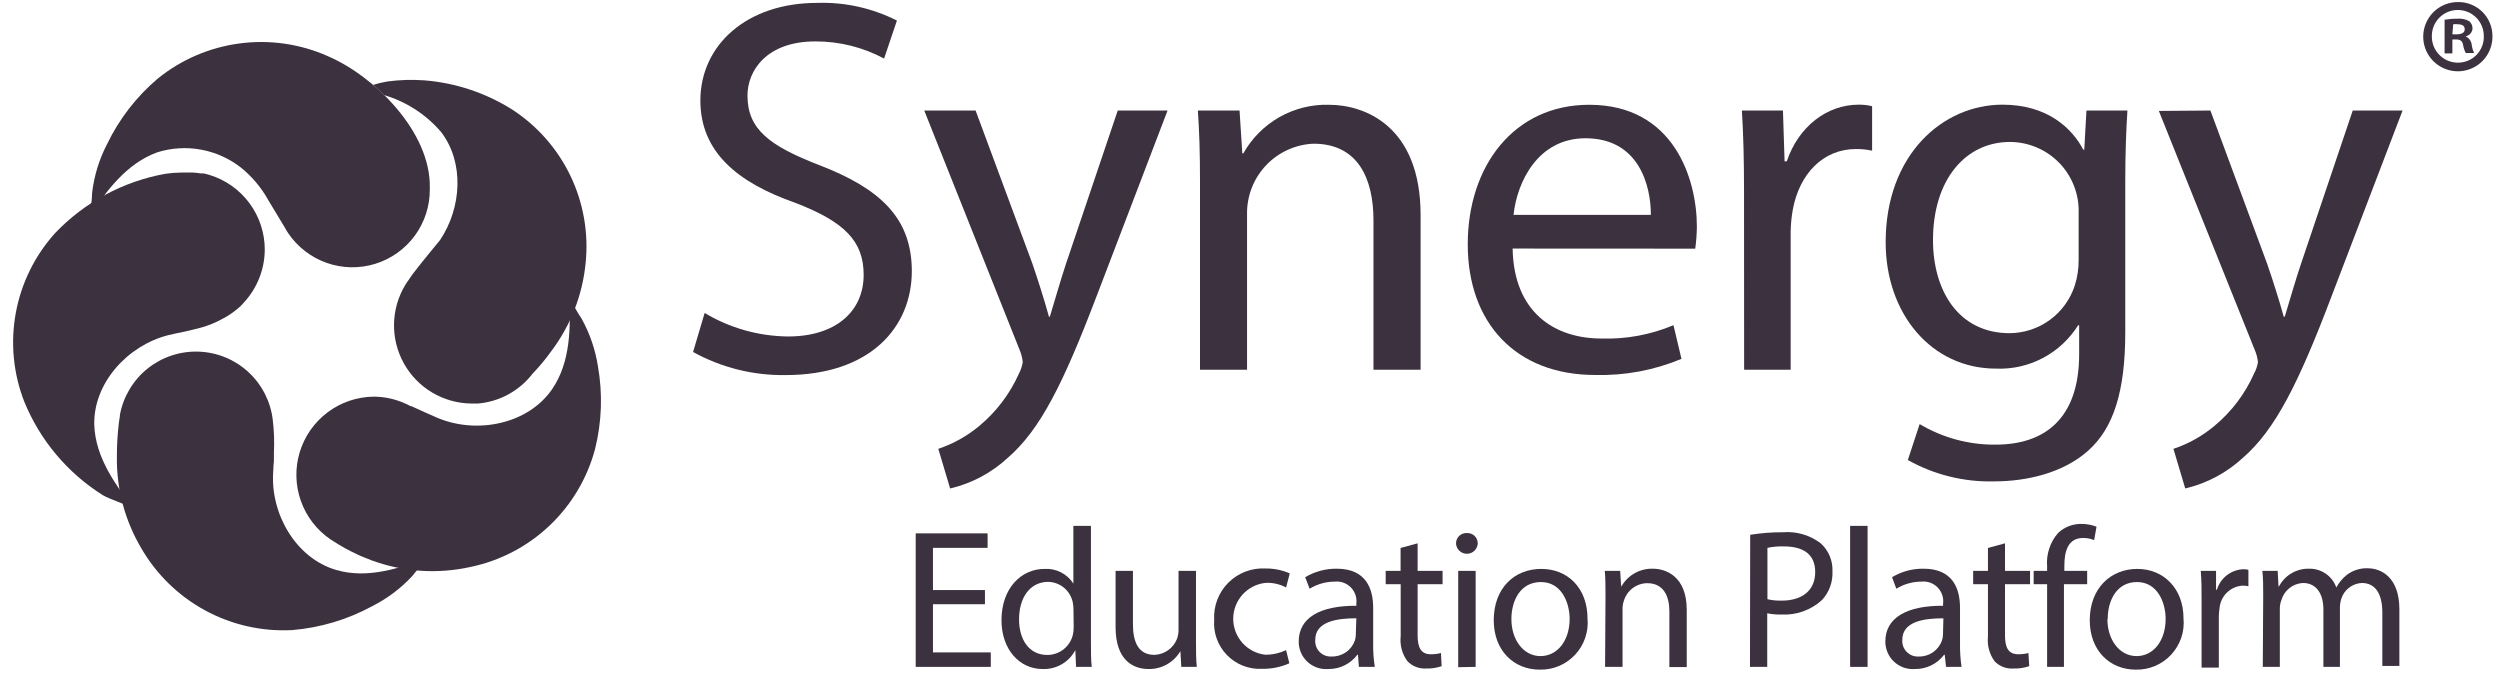
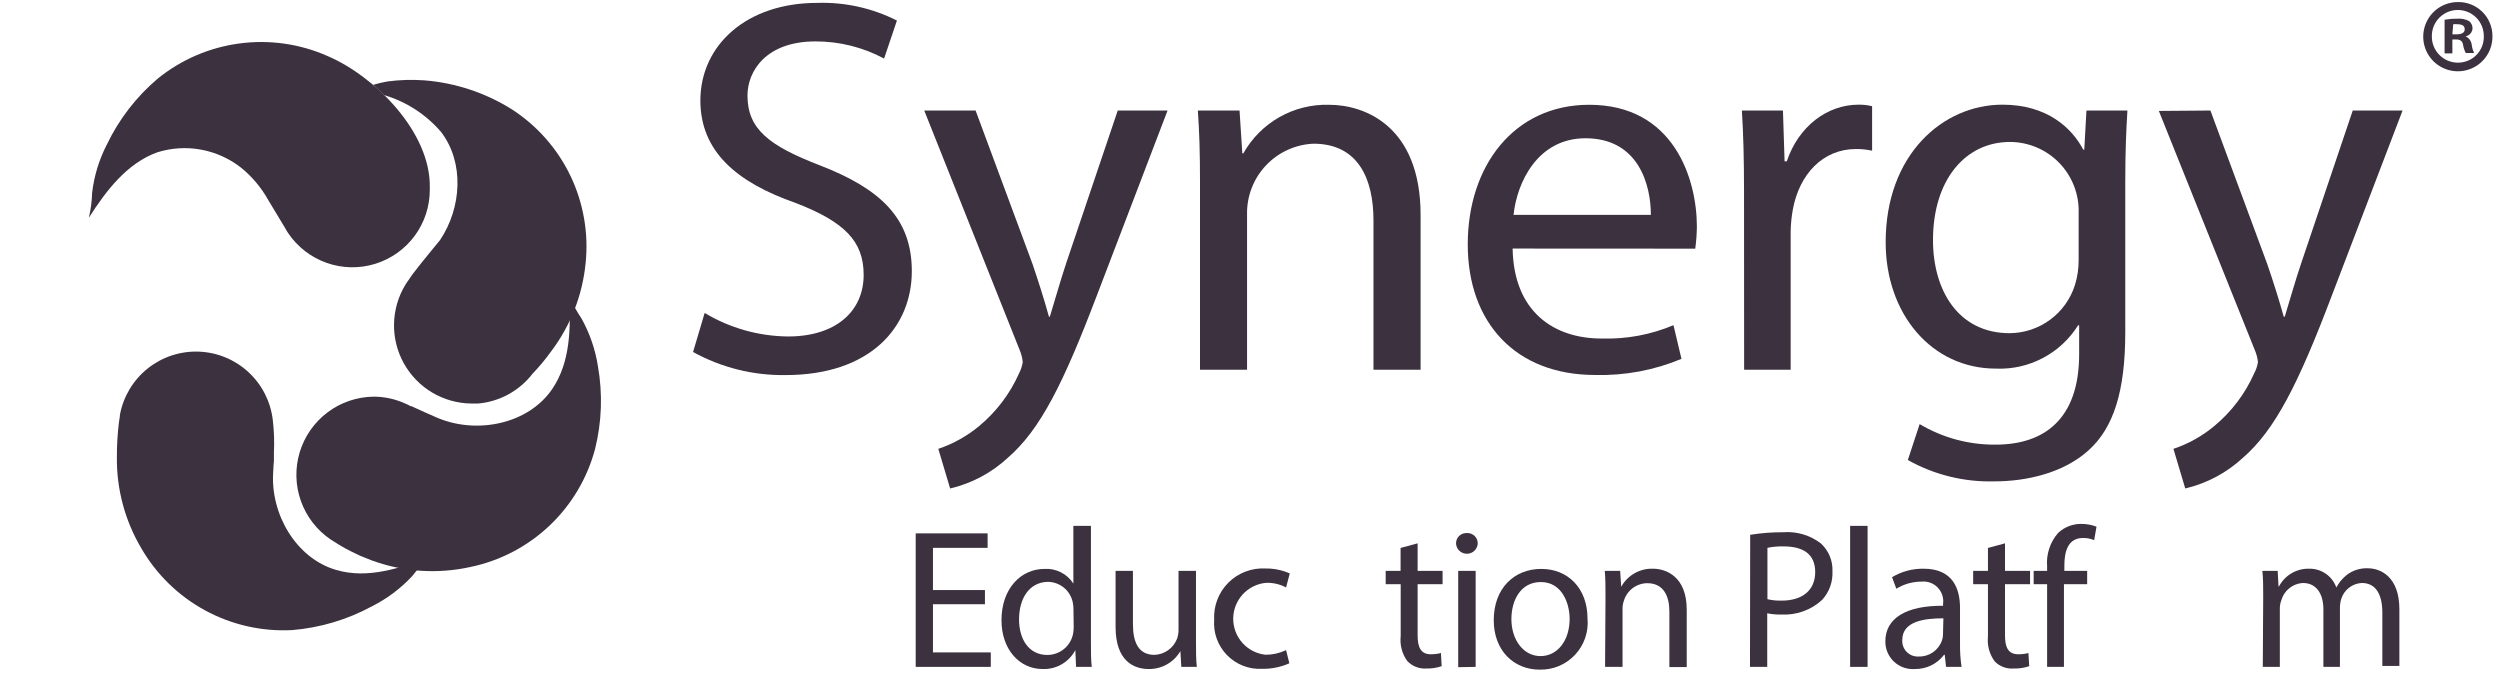
<svg xmlns="http://www.w3.org/2000/svg" width="121" height="33" viewBox="0 0 121 33" fill="none">
  <path d="M34.106 15.147C35.327 15.88 36.722 16.273 38.147 16.285C40.453 16.285 41.801 15.068 41.801 13.303C41.801 11.667 40.871 10.738 38.51 9.823C35.662 8.829 33.897 7.338 33.897 4.852C33.912 2.163 36.154 0.14 39.549 0.14C40.888 0.096 42.216 0.39 43.411 0.995L42.79 2.834C41.769 2.287 40.628 2.002 39.469 2.004C37.088 2.004 36.178 3.431 36.178 4.624C36.178 6.259 37.242 7.059 39.658 7.994C42.611 9.132 44.132 10.559 44.132 13.124C44.132 15.818 42.144 18.154 38.018 18.154C36.455 18.177 34.913 17.792 33.544 17.036L34.106 15.147Z" fill="#3C313F" />
  <path d="M47.219 5.349L49.968 12.761C50.251 13.591 50.564 14.575 50.768 15.326H50.813C51.047 14.575 51.31 13.616 51.613 12.711L54.099 5.349H56.51L53.09 14.297C51.454 18.597 50.341 20.799 48.785 22.151C47.997 22.883 47.033 23.397 45.986 23.642L45.414 21.724C46.141 21.479 46.815 21.102 47.403 20.61C48.229 19.922 48.886 19.053 49.322 18.07C49.411 17.899 49.472 17.714 49.501 17.523C49.48 17.317 49.428 17.116 49.346 16.927L44.733 5.349H47.219Z" fill="#3C313F" />
  <path d="M58.08 8.745C58.08 7.447 58.05 6.388 57.976 5.349H59.994L60.128 7.422H60.178C60.589 6.69 61.192 6.084 61.923 5.669C62.654 5.255 63.484 5.048 64.323 5.071C66.058 5.071 68.757 6.105 68.757 10.41V17.896H66.476V10.663C66.476 8.64 65.725 6.955 63.573 6.955C62.701 6.992 61.877 7.368 61.277 8.001C60.677 8.635 60.347 9.477 60.357 10.35V17.896H58.08V8.745Z" fill="#3C313F" />
  <path d="M73.211 12.03C73.266 15.117 75.234 16.385 77.516 16.385C78.709 16.422 79.896 16.202 80.996 15.739L81.383 17.369C80.062 17.921 78.639 18.186 77.208 18.149C73.346 18.149 71.039 15.609 71.039 11.826C71.039 8.044 73.266 5.071 76.92 5.071C81.016 5.071 82.129 8.665 82.129 10.972C82.124 11.327 82.098 11.683 82.05 12.035L73.211 12.03ZM79.902 10.4C79.902 8.948 79.306 6.692 76.736 6.692C74.429 6.692 73.42 8.819 73.256 10.4H79.902Z" fill="#3C313F" />
  <path d="M84.411 9.261C84.411 7.77 84.381 6.517 84.307 5.349H86.295L86.374 7.81H86.479C87.046 6.125 88.423 5.066 89.959 5.066C90.178 5.063 90.397 5.088 90.61 5.14V7.293C90.353 7.238 90.092 7.211 89.829 7.213C88.224 7.213 87.085 8.436 86.772 10.146C86.709 10.496 86.674 10.85 86.668 11.205V17.896H84.416L84.411 9.261Z" fill="#3C313F" />
  <path d="M102.967 5.349C102.912 6.259 102.863 7.268 102.863 8.799V16.081C102.863 18.955 102.291 20.719 101.073 21.808C99.855 22.897 98.091 23.299 96.51 23.299C95.052 23.335 93.611 22.978 92.339 22.265L92.911 20.526C94.022 21.189 95.295 21.533 96.59 21.52C98.921 21.52 100.631 20.302 100.631 17.14V15.743H100.581C100.162 16.413 99.574 16.96 98.875 17.328C98.177 17.697 97.393 17.874 96.604 17.841C93.493 17.841 91.266 15.197 91.266 11.727C91.266 7.477 94.039 5.066 96.918 5.066C99.095 5.066 100.283 6.204 100.83 7.243H100.879L100.984 5.349H102.967ZM100.606 10.32C100.621 9.874 100.547 9.43 100.387 9.013C100.228 8.597 99.987 8.216 99.677 7.894C99.368 7.573 98.998 7.316 98.588 7.141C98.178 6.965 97.737 6.873 97.29 6.87C95.113 6.87 93.557 8.715 93.557 11.618C93.557 14.078 94.8 16.126 97.266 16.126C97.971 16.122 98.658 15.894 99.226 15.475C99.794 15.056 100.215 14.468 100.427 13.795C100.55 13.399 100.61 12.986 100.606 12.572V10.32Z" fill="#3C313F" />
  <path d="M106.984 5.349L109.728 12.761C110.016 13.591 110.324 14.575 110.533 15.326H110.583C110.816 14.575 111.08 13.616 111.388 12.711L113.873 5.349H116.284L112.864 14.297C111.234 18.597 110.115 20.799 108.564 22.151C107.776 22.881 106.812 23.395 105.766 23.642L105.194 21.724C105.921 21.481 106.596 21.103 107.183 20.61C108.01 19.923 108.667 19.053 109.101 18.07C109.194 17.9 109.256 17.715 109.285 17.523C109.263 17.317 109.209 17.116 109.126 16.927L104.488 5.369L106.984 5.349Z" fill="#3C313F" />
  <path d="M47.671 29.245H45.155V31.576H47.954V32.277H44.32V25.815H47.8V26.516H45.155V28.559H47.671V29.245Z" fill="#3C313F" />
  <path d="M52.801 25.452V31.074C52.801 31.486 52.801 31.959 52.841 32.277H52.081L52.046 31.466C51.895 31.753 51.666 31.991 51.385 32.153C51.105 32.315 50.784 32.394 50.46 32.381C49.342 32.381 48.472 31.432 48.472 30.02C48.472 28.474 49.421 27.535 50.554 27.535C50.83 27.518 51.104 27.575 51.35 27.7C51.595 27.825 51.803 28.013 51.951 28.245V25.452H52.801ZM51.956 29.513C51.957 29.393 51.946 29.273 51.922 29.155C51.864 28.874 51.712 28.622 51.49 28.441C51.268 28.26 50.99 28.161 50.704 28.161C49.819 28.186 49.322 28.956 49.322 29.98C49.322 30.92 49.779 31.7 50.694 31.7C50.982 31.699 51.262 31.6 51.487 31.42C51.712 31.239 51.868 30.987 51.931 30.706C51.956 30.587 51.968 30.465 51.966 30.343L51.956 29.513Z" fill="#3C313F" />
  <path d="M57.886 31.009C57.886 31.506 57.886 31.909 57.926 32.277H57.175L57.131 31.516C56.974 31.783 56.749 32.004 56.479 32.156C56.209 32.308 55.904 32.386 55.595 32.381C54.864 32.381 53.994 31.979 53.994 30.348V27.629H54.834V30.204C54.834 31.084 55.103 31.695 55.873 31.695C56.111 31.687 56.342 31.61 56.536 31.472C56.731 31.334 56.88 31.142 56.967 30.92C57.016 30.783 57.041 30.638 57.041 30.492V27.629H57.886V31.009Z" fill="#3C313F" />
  <path d="M62.405 32.103C61.986 32.289 61.531 32.381 61.073 32.371C60.76 32.386 60.448 32.335 60.157 32.22C59.866 32.105 59.603 31.93 59.385 31.706C59.167 31.482 58.999 31.213 58.892 30.919C58.785 30.625 58.742 30.312 58.766 30C58.747 29.669 58.799 29.337 58.917 29.027C59.035 28.717 59.218 28.436 59.452 28.201C59.687 27.966 59.969 27.784 60.279 27.666C60.589 27.547 60.92 27.496 61.252 27.515C61.655 27.51 62.055 27.591 62.425 27.753L62.246 28.434C61.941 28.271 61.597 28.193 61.252 28.211C60.822 28.257 60.425 28.46 60.136 28.781C59.848 29.102 59.688 29.519 59.688 29.951C59.688 30.382 59.848 30.799 60.136 31.12C60.425 31.441 60.822 31.644 61.252 31.69C61.595 31.69 61.935 31.614 62.246 31.467L62.405 32.103Z" fill="#3C313F" />
-   <path d="M65.77 32.277L65.726 31.69H65.696C65.531 31.909 65.317 32.086 65.071 32.206C64.825 32.327 64.553 32.386 64.279 32.381C64.096 32.395 63.912 32.37 63.739 32.309C63.566 32.248 63.407 32.152 63.274 32.026C63.14 31.9 63.034 31.748 62.962 31.579C62.891 31.41 62.855 31.228 62.858 31.044C62.858 29.925 63.852 29.309 65.646 29.319V29.225C65.665 29.081 65.651 28.935 65.605 28.797C65.559 28.66 65.483 28.534 65.381 28.431C65.28 28.327 65.156 28.248 65.019 28.2C64.882 28.151 64.737 28.135 64.592 28.151C64.166 28.153 63.748 28.271 63.385 28.494L63.171 27.937C63.632 27.662 64.16 27.519 64.697 27.525C66.118 27.525 66.462 28.494 66.462 29.424V31.163C66.455 31.536 66.482 31.909 66.541 32.277H65.77ZM65.646 29.925C64.727 29.925 63.658 30.07 63.658 30.969C63.649 31.077 63.663 31.184 63.7 31.285C63.737 31.387 63.795 31.478 63.87 31.555C63.946 31.631 64.037 31.691 64.138 31.729C64.238 31.767 64.346 31.782 64.453 31.775C64.698 31.781 64.939 31.709 65.141 31.57C65.343 31.431 65.496 31.231 65.577 30.999C65.604 30.912 65.619 30.822 65.621 30.731L65.646 29.925Z" fill="#3C313F" />
  <path d="M68.613 26.297V27.629H69.821V28.275H68.613V30.761C68.613 31.337 68.777 31.666 69.245 31.666C69.412 31.668 69.579 31.648 69.742 31.606L69.776 32.242C69.537 32.324 69.284 32.363 69.031 32.356C68.862 32.366 68.692 32.34 68.534 32.278C68.376 32.216 68.234 32.121 68.116 31.998C67.861 31.651 67.746 31.22 67.793 30.791V28.275H67.067V27.629H67.788V26.521L68.613 26.297Z" fill="#3C313F" />
  <path d="M71.522 26.327C71.509 26.457 71.448 26.578 71.351 26.666C71.254 26.754 71.128 26.802 70.997 26.802C70.866 26.802 70.74 26.754 70.643 26.666C70.546 26.578 70.485 26.457 70.473 26.327C70.468 26.256 70.479 26.186 70.504 26.12C70.529 26.054 70.567 25.994 70.617 25.944C70.667 25.895 70.727 25.856 70.793 25.831C70.859 25.806 70.929 25.795 70.999 25.8C71.07 25.796 71.139 25.807 71.205 25.833C71.27 25.858 71.329 25.897 71.379 25.946C71.428 25.996 71.466 26.056 71.491 26.121C71.515 26.187 71.526 26.257 71.522 26.327ZM70.577 32.292V27.629H71.422V32.277L70.577 32.292Z" fill="#3C313F" />
  <path d="M76.835 29.926C76.866 30.245 76.828 30.567 76.725 30.87C76.622 31.174 76.456 31.452 76.237 31.687C76.019 31.922 75.753 32.108 75.458 32.233C75.163 32.357 74.844 32.418 74.524 32.411C73.266 32.411 72.297 31.486 72.297 30.02C72.297 28.469 73.291 27.535 74.598 27.535C75.906 27.535 76.835 28.494 76.835 29.926ZM73.152 29.97C73.152 30.965 73.734 31.755 74.559 31.755C75.384 31.755 75.97 30.999 75.97 29.956C75.97 29.165 75.578 28.171 74.579 28.171C73.579 28.171 73.152 29.081 73.152 29.96V29.97Z" fill="#3C313F" />
  <path d="M77.706 28.887C77.706 28.39 77.706 28.017 77.671 27.629H78.416L78.466 28.4C78.617 28.128 78.84 27.902 79.109 27.748C79.379 27.594 79.686 27.517 79.997 27.525C80.644 27.525 81.638 27.907 81.638 29.513V32.287H80.798V29.598C80.798 28.852 80.519 28.226 79.724 28.226C79.467 28.229 79.219 28.316 79.014 28.471C78.811 28.627 78.662 28.844 78.591 29.091C78.548 29.217 78.528 29.35 78.531 29.483V32.277H77.686L77.706 28.887Z" fill="#3C313F" />
  <path d="M84.709 25.884C85.24 25.799 85.777 25.758 86.315 25.76C86.963 25.712 87.607 25.903 88.124 26.297C88.312 26.467 88.46 26.676 88.558 26.91C88.656 27.143 88.701 27.396 88.691 27.649C88.703 27.901 88.666 28.152 88.581 28.39C88.495 28.627 88.364 28.845 88.194 29.031C87.928 29.278 87.614 29.468 87.273 29.59C86.931 29.712 86.568 29.764 86.205 29.742C85.98 29.749 85.755 29.729 85.534 29.682V32.277H84.699L84.709 25.884ZM85.544 29.001C85.771 29.054 86.003 29.077 86.235 29.07C87.229 29.07 87.856 28.573 87.856 27.689C87.856 26.804 87.254 26.446 86.33 26.446C86.066 26.438 85.802 26.462 85.544 26.515V29.001Z" fill="#3C313F" />
  <path d="M89.546 25.452H90.391V32.277H89.546V25.452Z" fill="#3C313F" />
  <path d="M94.189 32.277L94.124 31.69H94.094C93.929 31.91 93.714 32.086 93.467 32.206C93.219 32.327 92.947 32.386 92.673 32.381C92.49 32.394 92.306 32.369 92.133 32.308C91.961 32.246 91.802 32.15 91.669 32.024C91.535 31.898 91.429 31.747 91.357 31.578C91.285 31.409 91.249 31.227 91.251 31.044C91.251 29.926 92.245 29.309 94.045 29.319V29.225C94.064 29.081 94.05 28.935 94.004 28.797C93.958 28.66 93.881 28.534 93.78 28.431C93.678 28.327 93.554 28.248 93.418 28.2C93.281 28.151 93.135 28.135 92.991 28.151C92.564 28.152 92.146 28.271 91.783 28.494L91.574 27.937C92.035 27.66 92.563 27.518 93.1 27.525C94.522 27.525 94.865 28.494 94.865 29.424V31.163C94.86 31.536 94.885 31.908 94.939 32.277H94.189ZM94.06 29.926C93.14 29.926 92.071 30.07 92.071 30.97C92.063 31.077 92.078 31.185 92.115 31.286C92.153 31.387 92.211 31.479 92.287 31.555C92.363 31.631 92.455 31.691 92.555 31.729C92.656 31.767 92.764 31.782 92.872 31.775C93.116 31.781 93.356 31.709 93.557 31.57C93.758 31.43 93.91 31.23 93.99 30.999C94.021 30.913 94.038 30.823 94.04 30.731L94.06 29.926Z" fill="#3C313F" />
  <path d="M97.042 26.297V27.629H98.255V28.275H97.042V30.761C97.042 31.337 97.206 31.666 97.678 31.666C97.846 31.669 98.013 31.649 98.175 31.606L98.215 32.242C97.974 32.325 97.719 32.363 97.465 32.356C97.295 32.37 97.126 32.346 96.967 32.287C96.808 32.228 96.664 32.134 96.545 32.013C96.288 31.666 96.171 31.235 96.217 30.805V28.275H95.501V27.629H96.217V26.521L97.042 26.297Z" fill="#3C313F" />
  <path d="M99.08 32.277V28.275H98.429V27.629H99.08V27.41C99.056 27.118 99.091 26.824 99.184 26.546C99.276 26.267 99.423 26.01 99.617 25.79C99.924 25.504 100.331 25.349 100.75 25.357C100.997 25.358 101.241 25.403 101.471 25.491L101.357 26.143C101.187 26.07 101.004 26.035 100.82 26.038C100.099 26.038 99.915 26.67 99.915 27.38V27.629H101.019V28.275H99.895V32.277H99.08Z" fill="#3C313F" />
-   <path d="M105.682 29.926C105.712 30.245 105.675 30.567 105.572 30.87C105.468 31.174 105.302 31.452 105.084 31.687C104.866 31.922 104.6 32.108 104.305 32.233C104.009 32.357 103.691 32.418 103.371 32.411C102.113 32.411 101.144 31.486 101.144 30.02C101.144 28.469 102.163 27.535 103.445 27.535C104.728 27.535 105.682 28.494 105.682 29.926ZM101.999 29.97C101.999 30.965 102.585 31.755 103.41 31.755C104.235 31.755 104.817 30.999 104.817 29.956C104.817 29.165 104.424 28.171 103.43 28.171C102.436 28.171 102.013 29.081 102.013 29.96L101.999 29.97Z" fill="#3C313F" />
-   <path d="M106.556 29.081C106.556 28.534 106.556 28.087 106.517 27.629H107.257V28.544H107.297C107.381 28.264 107.55 28.018 107.781 27.84C108.012 27.662 108.293 27.56 108.585 27.55C108.665 27.549 108.745 27.558 108.823 27.579V28.375C108.729 28.354 108.632 28.343 108.535 28.345C108.251 28.364 107.984 28.484 107.781 28.682C107.577 28.881 107.452 29.146 107.426 29.429C107.406 29.56 107.395 29.693 107.391 29.826V32.312H106.556V29.081Z" fill="#3C313F" />
  <path d="M109.539 28.887C109.539 28.39 109.539 28.017 109.499 27.629H110.24L110.279 28.38H110.304C110.444 28.115 110.655 27.895 110.913 27.744C111.171 27.593 111.467 27.517 111.766 27.525C112.052 27.52 112.333 27.605 112.569 27.768C112.804 27.931 112.982 28.164 113.078 28.434C113.202 28.202 113.371 27.998 113.575 27.833C113.869 27.606 114.233 27.489 114.604 27.505C115.216 27.505 116.13 27.907 116.13 29.493V32.232H115.305V29.647C115.305 28.753 114.977 28.216 114.311 28.216C114.086 28.227 113.87 28.307 113.693 28.445C113.515 28.582 113.384 28.771 113.317 28.986C113.275 29.122 113.254 29.262 113.252 29.404V32.277H112.452V29.493C112.452 28.753 112.124 28.216 111.458 28.216C111.217 28.23 110.987 28.319 110.8 28.471C110.613 28.622 110.478 28.828 110.414 29.061C110.365 29.193 110.341 29.333 110.344 29.473V32.277H109.519L109.539 28.887Z" fill="#3C313F" />
  <path d="M120.634 1.731C120.643 2.064 120.552 2.392 120.373 2.674C120.195 2.955 119.936 3.177 119.63 3.31C119.325 3.444 118.986 3.483 118.658 3.423C118.33 3.363 118.028 3.207 117.789 2.974C117.551 2.741 117.387 2.442 117.319 2.116C117.251 1.789 117.283 1.45 117.409 1.142C117.535 0.833 117.75 0.569 118.027 0.383C118.304 0.198 118.63 0.099 118.964 0.1C119.181 0.096 119.397 0.135 119.598 0.215C119.8 0.295 119.984 0.415 120.139 0.566C120.295 0.718 120.419 0.899 120.503 1.099C120.588 1.299 120.633 1.513 120.634 1.731ZM117.701 1.731C117.696 1.901 117.725 2.07 117.786 2.228C117.848 2.387 117.941 2.531 118.06 2.653C118.179 2.774 118.321 2.871 118.478 2.936C118.635 3.001 118.804 3.034 118.974 3.033C119.141 3.032 119.306 2.998 119.46 2.932C119.614 2.867 119.753 2.771 119.869 2.65C119.985 2.529 120.075 2.387 120.135 2.231C120.195 2.074 120.222 1.908 120.216 1.741C120.216 1.407 120.084 1.087 119.848 0.851C119.612 0.615 119.292 0.483 118.959 0.483C118.625 0.483 118.305 0.615 118.069 0.851C117.834 1.087 117.701 1.407 117.701 1.741V1.731ZM118.695 2.586H118.318V0.955C118.524 0.919 118.734 0.902 118.944 0.905C119.14 0.888 119.338 0.93 119.511 1.025C119.562 1.069 119.603 1.124 119.631 1.186C119.658 1.248 119.672 1.315 119.67 1.383C119.663 1.474 119.626 1.56 119.565 1.629C119.503 1.697 119.422 1.743 119.332 1.76C119.412 1.795 119.482 1.849 119.534 1.919C119.586 1.989 119.619 2.071 119.63 2.158C119.646 2.3 119.686 2.438 119.749 2.566H119.342C119.279 2.44 119.235 2.306 119.212 2.168C119.182 1.989 119.083 1.91 118.874 1.91H118.695V2.586ZM118.695 1.661H118.914C119.123 1.661 119.292 1.591 119.292 1.422C119.292 1.253 119.182 1.174 118.944 1.174C118.875 1.166 118.804 1.166 118.735 1.174L118.695 1.661Z" fill="#3C313F" />
  <path d="M20.803 9.097C20.863 6.393 18.129 3.689 15.872 2.72C14.532 2.123 13.052 1.909 11.598 2.102C10.143 2.294 8.77 2.884 7.63 3.808C6.6 4.682 5.765 5.762 5.18 6.98C4.8 7.712 4.556 8.507 4.459 9.326C4.448 9.735 4.394 10.141 4.3 10.539C5.12 9.257 6.134 7.899 7.625 7.368C8.306 7.157 9.028 7.114 9.729 7.242C10.43 7.371 11.089 7.666 11.652 8.103C12.194 8.539 12.646 9.076 12.984 9.684L13.799 11.036C13.844 11.122 13.894 11.205 13.948 11.285C14.398 11.951 15.051 12.456 15.81 12.723C16.568 12.991 17.393 13.007 18.162 12.769C18.93 12.532 19.602 12.053 20.078 11.405C20.553 10.756 20.808 9.972 20.803 9.167V9.097Z" fill="#3C313F" />
-   <path d="M12.815 12.085C12.816 11.274 12.556 10.485 12.073 9.833C11.591 9.181 10.912 8.702 10.136 8.466C10.036 8.436 9.942 8.411 9.842 8.392H9.783H9.703C9.583 8.371 9.462 8.357 9.34 8.352H9.226C9.072 8.352 8.918 8.352 8.764 8.352C8.511 8.355 8.258 8.374 8.008 8.411C5.967 8.776 4.095 9.783 2.664 11.285C1.685 12.372 1.027 13.71 0.764 15.149C0.5 16.589 0.642 18.073 1.173 19.437C1.935 21.303 3.261 22.885 4.966 23.96C5.354 24.199 6.343 24.458 6.606 24.761C5.612 23.533 4.618 22.151 4.563 20.57C4.509 18.547 6.174 16.718 8.147 16.221C8.431 16.151 8.709 16.096 8.977 16.042L9.554 15.903C9.996 15.797 10.421 15.63 10.817 15.405C11.05 15.281 11.27 15.133 11.473 14.963L11.637 14.824L11.811 14.635C12.451 13.94 12.809 13.03 12.815 12.085Z" fill="#3C313F" />
  <path d="M16.265 27.584C14.316 27.013 13.083 24.865 13.223 22.842C13.223 22.663 13.248 22.484 13.257 22.31C13.257 22.235 13.257 22.166 13.257 22.091V22.047C13.257 22.002 13.257 21.957 13.257 21.912C13.284 21.383 13.266 20.853 13.203 20.327C13.099 19.437 12.68 18.615 12.022 18.008C11.364 17.401 10.51 17.05 9.615 17.019C8.721 16.987 7.844 17.278 7.145 17.837C6.447 18.397 5.971 19.188 5.806 20.068C5.806 20.192 5.766 20.322 5.756 20.446C5.688 21.002 5.655 21.561 5.657 22.121C5.638 23.667 6.044 25.189 6.83 26.52C7.562 27.793 8.632 28.838 9.922 29.54C11.212 30.242 12.671 30.573 14.137 30.497C15.492 30.385 16.809 29.992 18.005 29.344C18.733 28.977 19.392 28.484 19.948 27.887C20.203 27.55 20.497 27.243 20.823 26.973C19.372 27.48 17.821 28.042 16.265 27.584Z" fill="#3C313F" />
  <path d="M28.94 17.727C28.814 16.916 28.544 16.133 28.145 15.415C27.913 15.073 27.714 14.71 27.548 14.332C27.623 15.853 27.618 17.528 26.723 18.835C25.575 20.511 23.144 21.013 21.255 20.257L21.156 20.217C20.743 20.033 20.326 19.855 19.918 19.661H19.878C19.782 19.607 19.682 19.558 19.58 19.517C19.11 19.308 18.603 19.2 18.089 19.198C17.283 19.207 16.5 19.472 15.856 19.956C15.211 20.441 14.738 21.118 14.505 21.89C14.273 22.662 14.293 23.488 14.563 24.247C14.833 25.007 15.338 25.661 16.006 26.113L16.066 26.148L16.155 26.207C16.329 26.317 16.503 26.426 16.682 26.525C16.861 26.625 17.179 26.784 17.442 26.903L17.616 26.973L17.974 27.117C19.511 27.684 21.178 27.796 22.776 27.44C24.211 27.14 25.534 26.448 26.597 25.44C27.661 24.433 28.424 23.149 28.801 21.733C29.128 20.422 29.175 19.057 28.94 17.727Z" fill="#3C313F" />
  <path d="M24.755 5.28C23.479 4.484 22.03 4.006 20.53 3.888C19.937 3.846 19.34 3.865 18.75 3.943C18.517 3.983 18.286 4.038 18.06 4.107L18.596 4.604C19.664 4.921 20.619 5.539 21.345 6.383C22.489 7.875 22.34 10.067 21.296 11.623L21.181 11.762L20.774 12.259C20.5 12.592 20.232 12.925 19.983 13.253C19.914 13.353 19.839 13.452 19.774 13.556C19.72 13.626 19.671 13.699 19.625 13.775C19.276 14.346 19.085 14.999 19.071 15.668C19.056 16.337 19.22 16.998 19.544 17.583C19.869 18.168 20.342 18.657 20.917 18.999C21.492 19.341 22.148 19.525 22.817 19.531H22.847H23.14C23.655 19.485 24.154 19.334 24.608 19.086C25.061 18.838 25.458 18.499 25.774 18.09C26.101 17.749 26.404 17.385 26.679 17.001C27.616 15.76 28.192 14.284 28.344 12.736C28.494 11.283 28.238 9.817 27.605 8.5C26.971 7.184 25.985 6.069 24.755 5.28Z" fill="#3C313F" />
</svg>